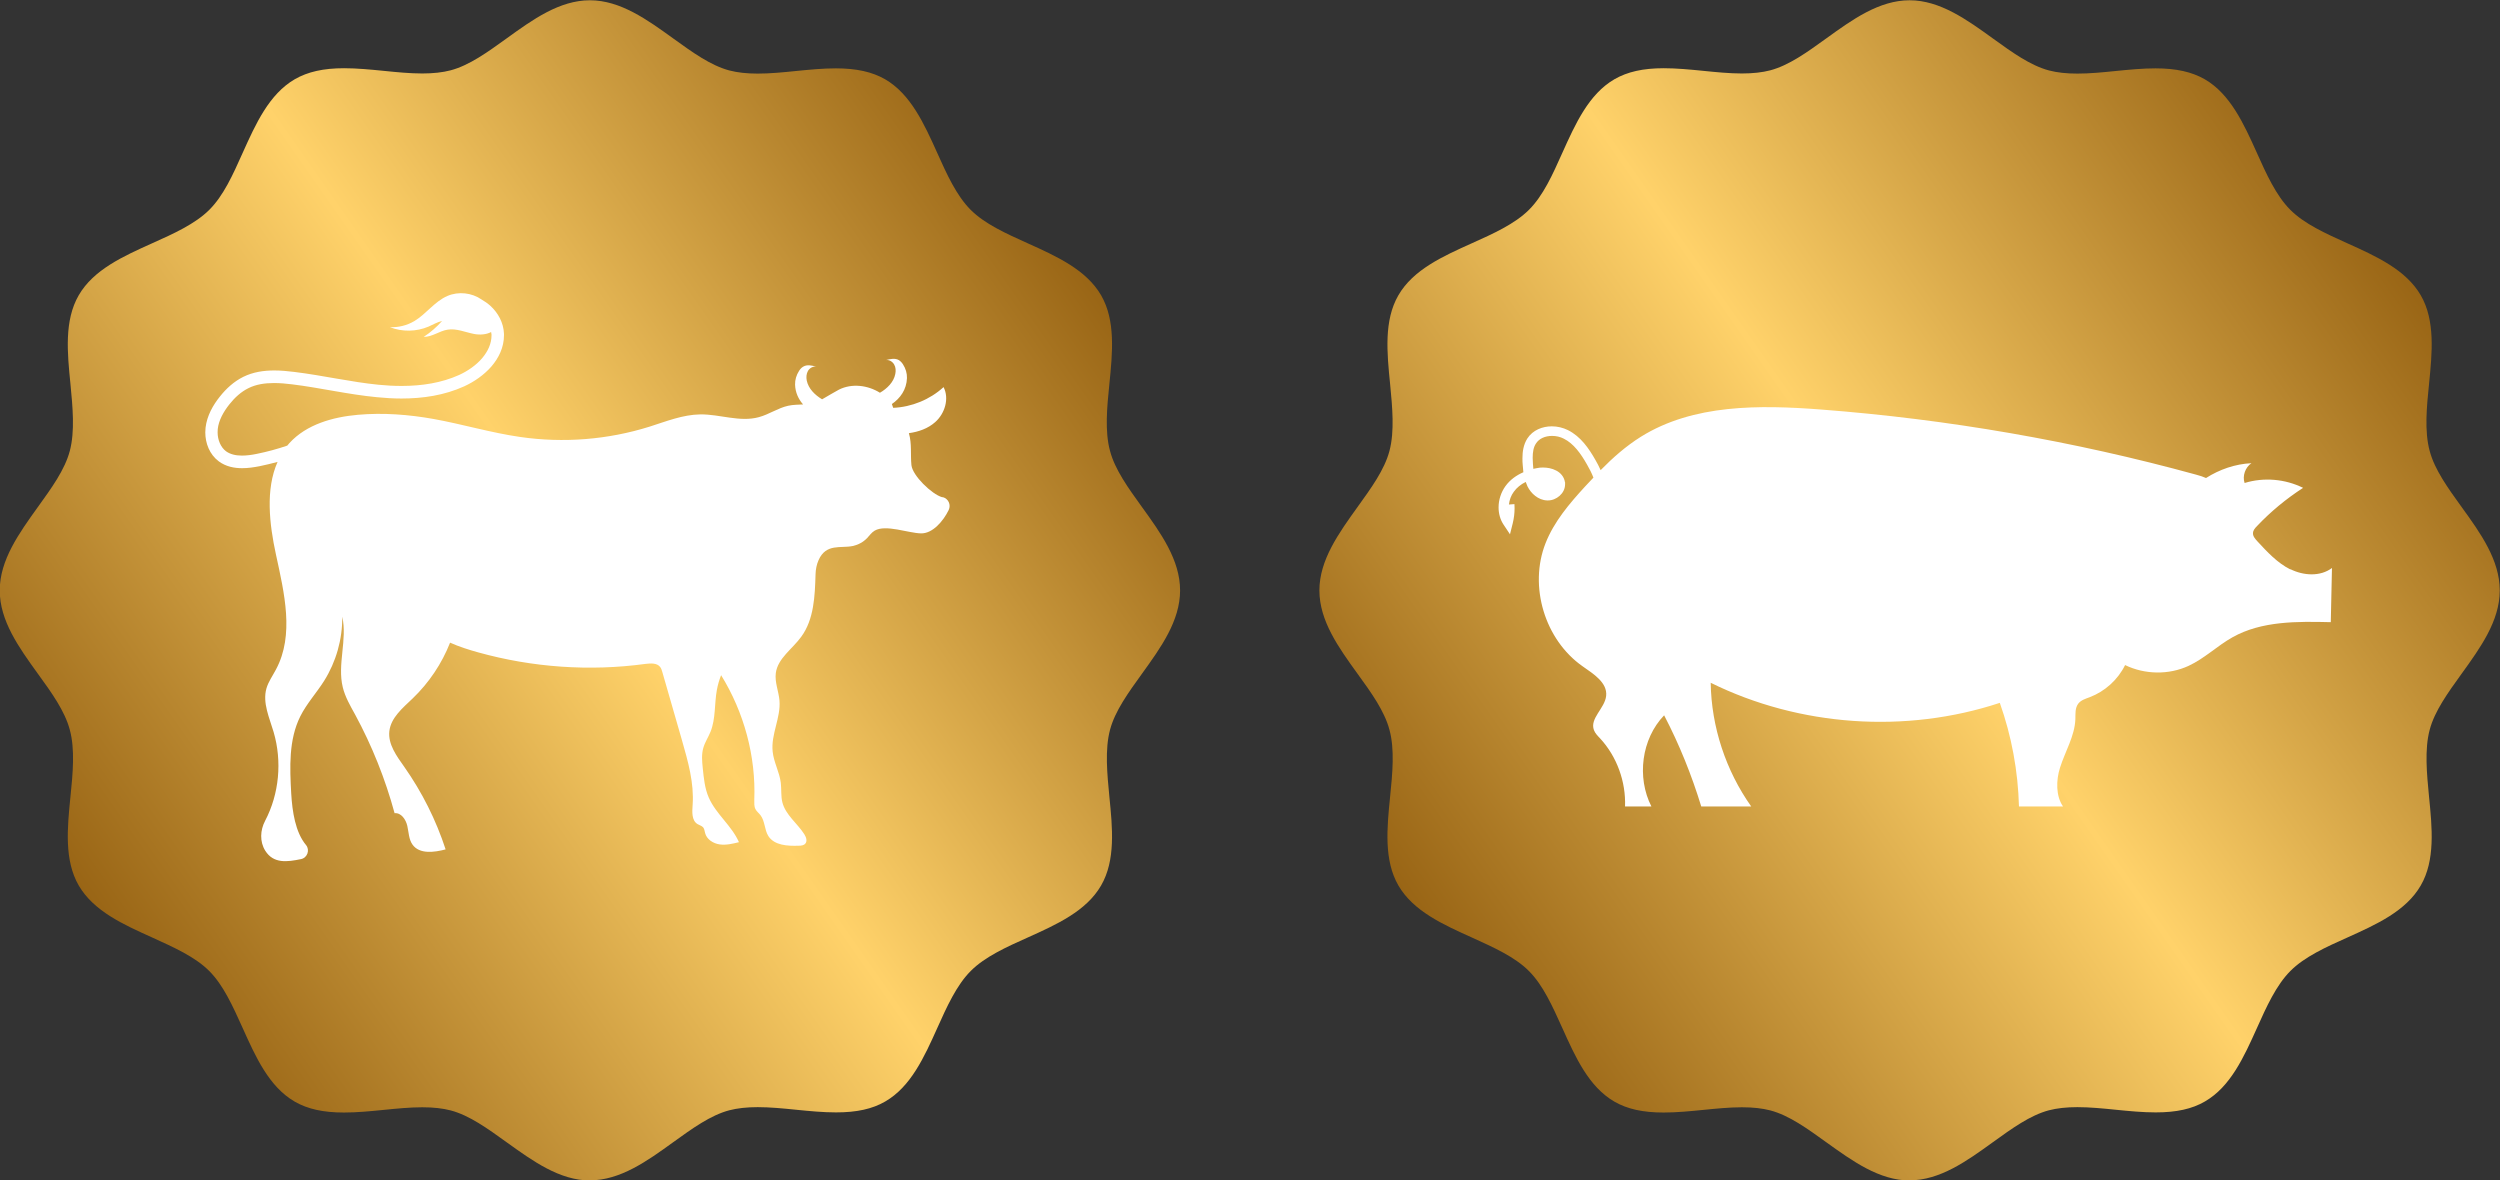
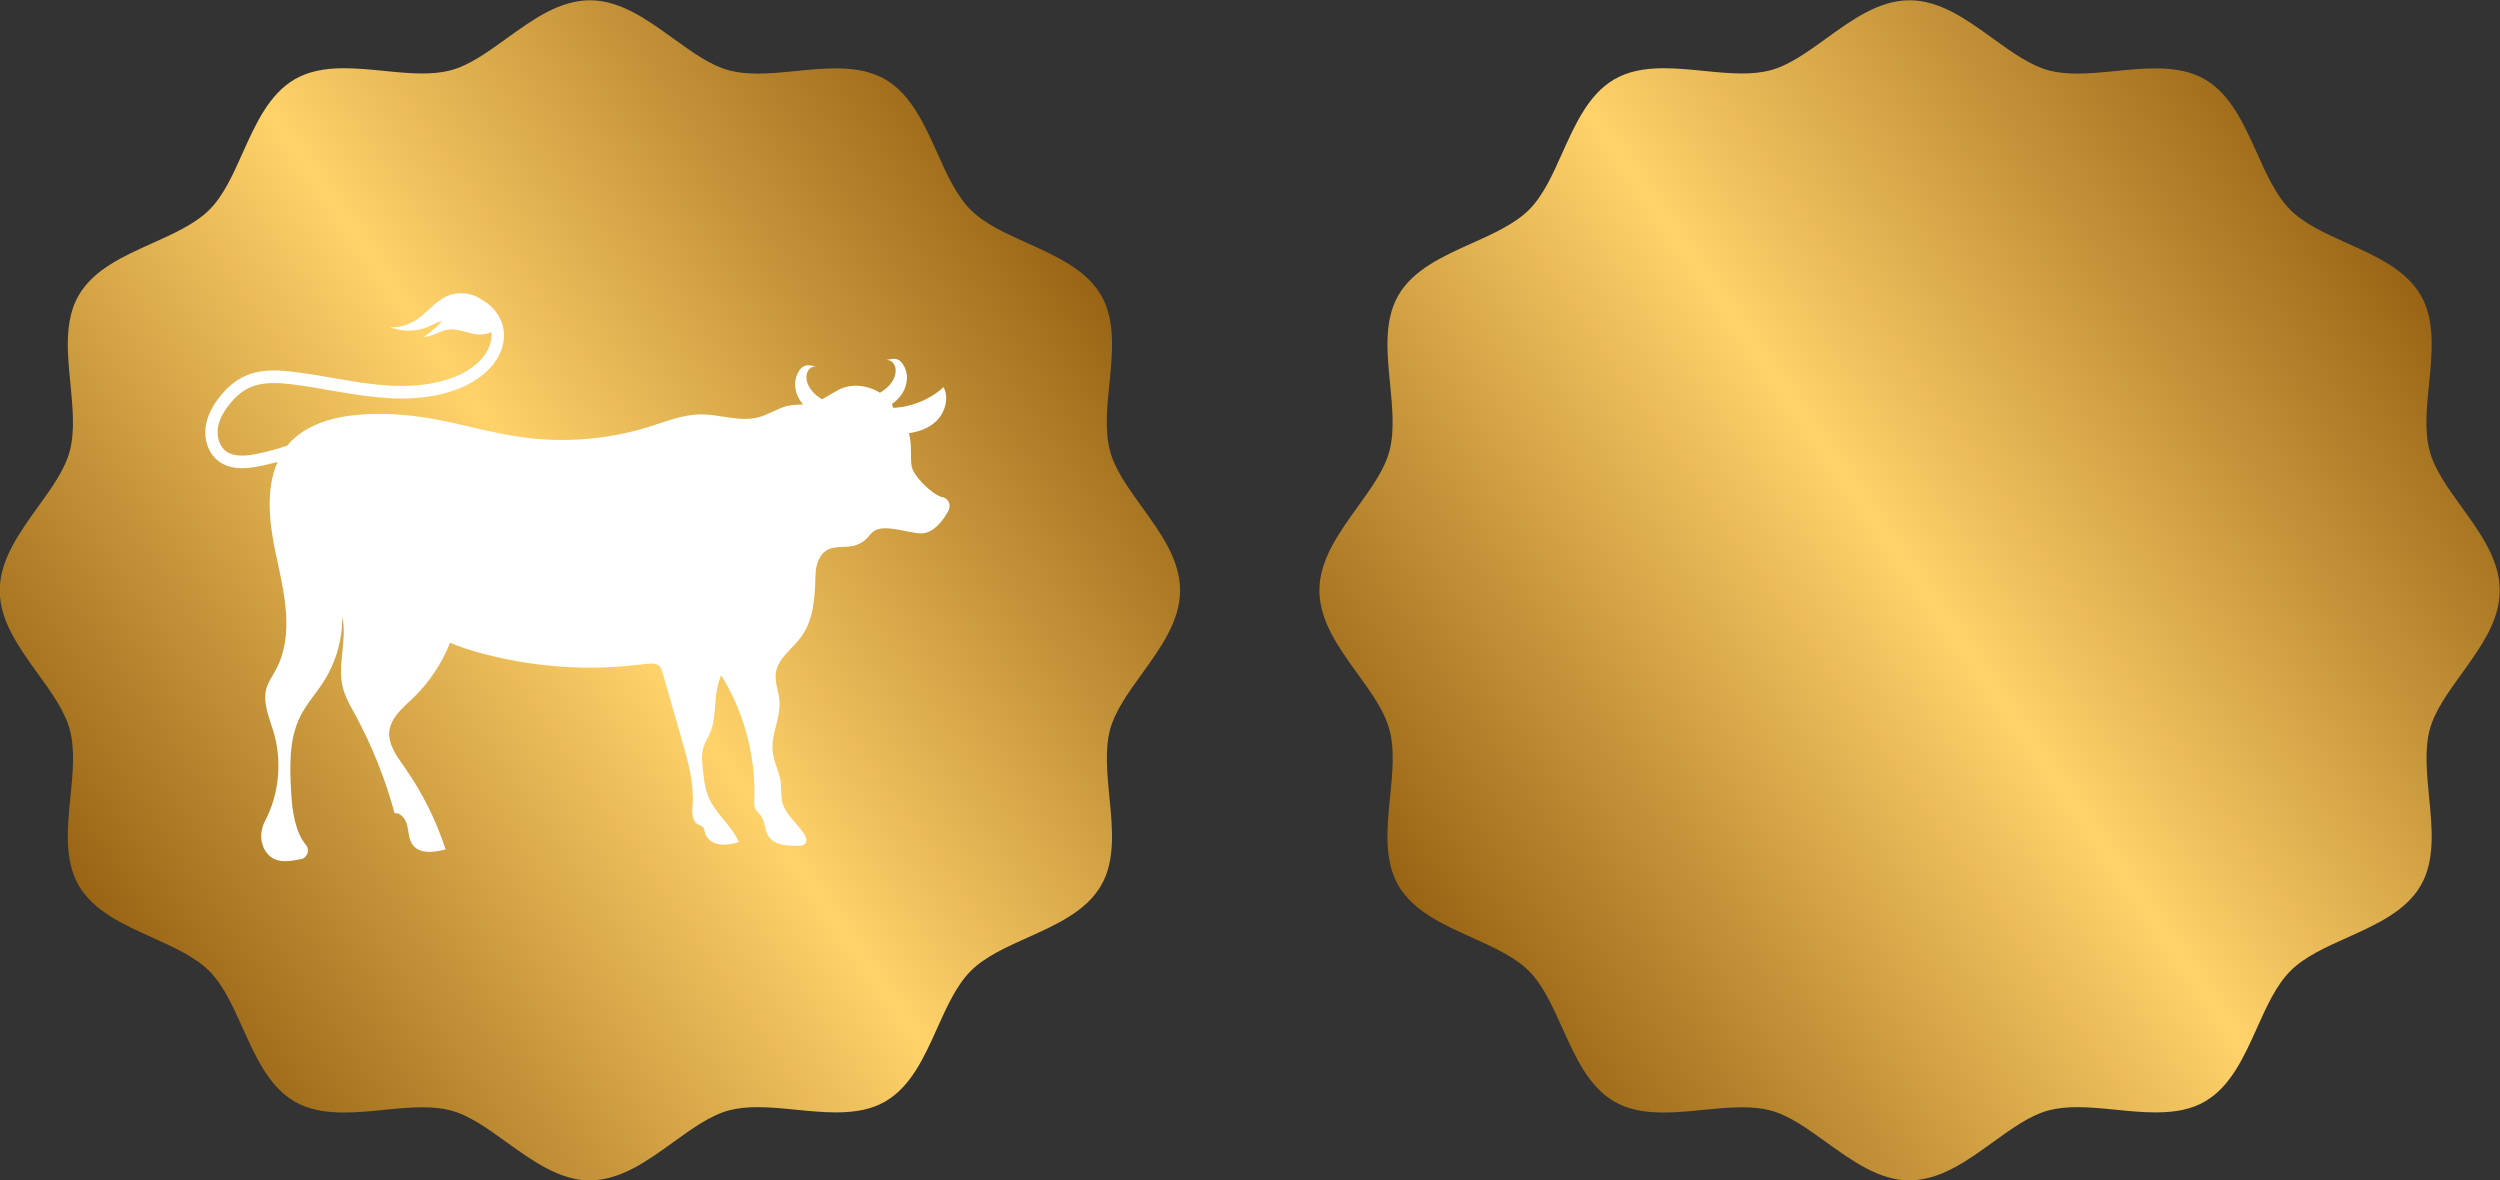
<svg xmlns="http://www.w3.org/2000/svg" xmlns:xlink="http://www.w3.org/1999/xlink" id="Layer_2" viewBox="0 0 190.58 89.99">
  <rect x="0" y="0" width="190.58" height="89.99" fill="#333333" stroke="none" />
  <defs>
    <style>.cls-1{fill:url(#linear-gradient-2);}.cls-2{fill:#fff;}.cls-3{fill:url(#linear-gradient);}</style>
    <linearGradient id="linear-gradient" x1="8.26" y1="70.72" x2="81.73" y2="19.27" gradientUnits="userSpaceOnUse">
      <stop offset="0" stop-color="#996515" />
      <stop offset=".51" stop-color="#ffd26a" />
      <stop offset="1" stop-color="#996515" />
    </linearGradient>
    <linearGradient id="linear-gradient-2" x1="108.85" y1="70.72" x2="182.32" y2="19.27" xlink:href="#linear-gradient" />
  </defs>
  <g id="OBJECTS">
    <g>
      <g>
        <path class="cls-3" d="m44.99,89.99c-2.33,0-4.37-1.48-6.35-2.9-1.47-1.06-2.85-2.06-4.28-2.44-.61-.16-1.32-.24-2.17-.24-.95,0-1.96.1-2.95.2-1,.1-2.03.2-3.02.2-1.57,0-2.76-.26-3.75-.83-1.96-1.13-2.98-3.41-3.97-5.61-.76-1.68-1.47-3.27-2.55-4.35-1.08-1.08-2.67-1.79-4.34-2.55-2.2-.99-4.47-2.01-5.61-3.97-1.11-1.92-.87-4.38-.63-6.76.18-1.77.36-3.61-.05-5.11-.38-1.43-1.38-2.82-2.44-4.28-1.43-1.98-2.9-4.02-2.9-6.34s1.48-4.37,2.9-6.35c1.06-1.47,2.06-2.85,2.44-4.28.4-1.51.22-3.34.05-5.11-.24-2.38-.48-4.84.63-6.76,1.13-1.96,3.41-2.98,5.61-3.97,1.61-.72,3.27-1.47,4.35-2.55,1.08-1.08,1.79-2.66,2.54-4.34.99-2.2,2.01-4.47,3.97-5.61.99-.57,2.18-.84,3.76-.84.98,0,2.02.1,3.02.2.98.1,2,.2,2.94.2.84,0,1.55-.08,2.16-.24,1.43-.38,2.81-1.38,4.28-2.44,1.98-1.43,4.02-2.9,6.34-2.9s4.37,1.48,6.35,2.91c1.47,1.06,2.85,2.06,4.28,2.44.61.16,1.32.24,2.16.24.95,0,1.96-.1,2.94-.2,1-.1,2.03-.2,3.02-.2,1.58,0,2.77.27,3.75.83,1.95,1.13,2.98,3.4,3.97,5.6.72,1.61,1.47,3.27,2.55,4.35,1.08,1.08,2.66,1.79,4.34,2.55,2.2.99,4.48,2.02,5.61,3.97,1.11,1.92.87,4.38.63,6.76-.18,1.77-.36,3.6.05,5.11.38,1.43,1.38,2.81,2.44,4.28,1.43,1.98,2.9,4.02,2.9,6.35s-1.48,4.37-2.9,6.34c-1.06,1.47-2.06,2.85-2.44,4.28-.4,1.51-.22,3.34-.05,5.11.24,2.38.48,4.84-.63,6.76-1.13,1.96-3.4,2.98-5.6,3.97-1.61.72-3.27,1.47-4.34,2.55-1.08,1.08-1.83,2.74-2.55,4.35-.99,2.2-2.01,4.47-3.97,5.6-.98.57-2.17.83-3.75.83h0c-.98,0-2.02-.1-3.02-.2-.98-.1-2-.2-2.95-.2-.84,0-1.55.08-2.17.24-1.43.38-2.81,1.38-4.28,2.44-1.98,1.43-4.02,2.9-6.35,2.9Z" />
        <path class="cls-2" d="m71.81,37.9h0c-.78-.23-2.24-1.63-2.33-2.44-.08-.81.04-1.64-.19-2.42v-.02c.73-.1,1.45-.35,2-.84.74-.65,1.09-1.8.64-2.67-1.04.95-2.43,1.52-3.84,1.58-.05-.15-.05-.14-.1-.29.64-.44,1.12-1.1,1.15-1.98.01-.37-.1-.73-.3-1.04-.08-.13-.19-.25-.32-.33-.3-.17-.66-.08-.99,0,.25-.04.5.11.63.33s.14.48.09.73c-.12.62-.62,1.11-1.17,1.43-.93-.58-2.14-.73-3.12-.24-.21.11-.86.49-1.29.74,0,0,0,0,0,0-.55-.33-1.04-.81-1.17-1.43-.05-.25-.03-.51.09-.73.13-.22.38-.37.63-.33-.33-.09-.69-.18-.99,0-.14.08-.24.2-.32.33-.2.31-.31.68-.3,1.04.02.61.26,1.11.61,1.51-.38.02-.76.02-1.13.1-.78.17-1.46.66-2.24.87-1.45.4-2.97-.23-4.47-.21-1.33.02-2.59.53-3.85.93-3.18,1-6.58,1.27-9.88.79-2.22-.32-4.38-.97-6.59-1.37-1.9-.34-3.85-.49-5.77-.32-1.92.17-3.92.73-5.22,2.15-.06.07-.11.14-.17.2-.76.26-1.54.47-2.33.63-.38.08-.77.13-1.13.13-.48,0-.89-.1-1.21-.33-.4-.3-.64-.86-.64-1.44,0-.08,0-.17.01-.25h0c.07-.66.43-1.31.89-1.89.41-.52.9-.96,1.45-1.23.58-.29,1.24-.39,1.95-.39.45,0,.92.04,1.39.1,2.12.26,4.25.77,6.46.98.61.06,1.23.1,1.86.1,1.63,0,3.27-.24,4.79-.93.76-.35,1.5-.86,2.07-1.51.56-.65.96-1.46.96-2.38v-.11s0,0,0,0c-.03-.85-.45-1.6-1.04-2.14-.2-.18-.43-.34-.67-.48-.75-.52-1.76-.63-2.6-.27-.98.42-1.62,1.38-2.53,1.92-.56.33-1.21.49-1.86.46.94.37,2.02.35,2.94-.04.35-.15.67-.35,1.04-.43-.41.46-.88.87-1.4,1.21.64.01,1.19-.45,1.82-.55.68-.11,1.35.2,2.03.33.43.08.92.05,1.29-.15,0,.06.02.11.03.17v.08c0,.63-.27,1.22-.72,1.75-.45.53-1.09.97-1.74,1.27-1.35.61-2.85.84-4.39.84-.59,0-1.18-.03-1.76-.09-2.12-.21-4.24-.71-6.44-.98-.49-.06-.99-.11-1.5-.11-.8,0-1.61.11-2.38.49-.72.36-1.3.9-1.77,1.49-.53.66-.99,1.46-1.1,2.38-.01.12-.02.24-.02.36,0,.82.32,1.68,1.03,2.21.54.4,1.18.52,1.78.52.46,0,.9-.07,1.32-.15.46-.09.92-.21,1.38-.33-.93,2.09-.63,4.74-.12,7.08.63,2.91,1.41,6.11,0,8.74-.25.48-.58.93-.73,1.45-.31,1.1.23,2.24.55,3.33.65,2.22.43,4.7-.65,6.76-.38.72-.42,1.59.01,2.28.63,1,1.66.86,2.73.64.48-.1.69-.69.38-1.07-.82-.98-1.05-2.57-1.13-3.93-.11-1.99-.2-4.09.69-5.88.49-.98,1.24-1.79,1.82-2.71.91-1.45,1.4-3.17,1.38-4.89.4,1.76-.39,3.63.04,5.38.18.74.57,1.41.94,2.08,1.29,2.38,2.3,4.91,3.01,7.52.5-.05.86.48.97.97.11.49.11,1.03.4,1.43.53.74,1.65.59,2.52.36-.73-2.24-1.8-4.37-3.15-6.29-.58-.82-1.25-1.72-1.14-2.72.12-1.04,1.03-1.78,1.78-2.5,1.24-1.19,2.22-2.65,2.85-4.25h0c.69.31,1.42.54,2.14.74,4.13,1.15,8.5,1.46,12.75.88.4-.05.88-.08,1.12.23.09.11.13.25.17.39.5,1.74,1,3.48,1.5,5.21.46,1.61.93,3.25.81,4.92-.04.53-.08,1.18.37,1.46.15.09.33.13.44.26.09.12.1.28.14.42.12.48.61.8,1.11.87.49.07.99-.05,1.47-.17-.55-1.26-1.75-2.14-2.3-3.4-.31-.71-.38-1.49-.46-2.26-.05-.5-.1-1.02.04-1.51.12-.44.38-.82.55-1.24.41-1.01.29-2.14.49-3.21.07-.38.18-.75.32-1.11,1.75,2.83,2.66,6.18,2.53,9.51,0,.24-.02.49.09.7.09.18.26.3.38.46.35.45.3,1.11.6,1.59.46.72,1.47.77,2.32.74.18,0,.38-.02.5-.16.17-.2.06-.5-.08-.72-.53-.83-1.43-1.47-1.67-2.43-.12-.48-.06-.99-.12-1.49-.1-.82-.54-1.57-.62-2.38-.14-1.31.63-2.58.52-3.89-.06-.7-.37-1.39-.28-2.09.15-1.13,1.27-1.84,1.94-2.77.98-1.33,1.04-3.13,1.09-4.76.01-.37.08-.74.23-1.08.58-1.3,1.68-.88,2.62-1.08.41-.09.79-.3,1.08-.6.19-.2.34-.43.58-.57.84-.49,2.56.19,3.53.21.88.02,1.69-.92,2.11-1.78.19-.4-.02-.86-.44-.98Z" />
      </g>
      <g>
        <path class="cls-1" d="m145.59,89.99c-2.33,0-4.37-1.48-6.35-2.9-1.47-1.06-2.85-2.06-4.28-2.44-.61-.16-1.32-.24-2.17-.24-.95,0-1.96.1-2.95.2-1,.1-2.03.2-3.02.2-1.57,0-2.76-.26-3.75-.83-1.96-1.13-2.98-3.41-3.97-5.61-.76-1.68-1.47-3.27-2.55-4.35-1.08-1.08-2.67-1.79-4.34-2.55-2.2-.99-4.47-2.01-5.61-3.97-1.11-1.92-.87-4.38-.63-6.76.18-1.77.36-3.61-.05-5.11-.38-1.43-1.38-2.82-2.44-4.28-1.43-1.98-2.9-4.02-2.9-6.34s1.48-4.37,2.9-6.35c1.06-1.47,2.06-2.85,2.44-4.28.4-1.51.22-3.34.05-5.11-.24-2.38-.48-4.84.63-6.76,1.13-1.96,3.41-2.98,5.61-3.97,1.61-.72,3.27-1.47,4.35-2.55,1.08-1.08,1.79-2.66,2.54-4.34.99-2.2,2.01-4.47,3.97-5.61.99-.57,2.18-.84,3.76-.84.98,0,2.02.1,3.02.2.98.1,2,.2,2.94.2.84,0,1.55-.08,2.16-.24,1.43-.38,2.81-1.38,4.28-2.44,1.98-1.43,4.02-2.9,6.34-2.9s4.37,1.48,6.35,2.91c1.47,1.06,2.85,2.06,4.28,2.44.61.16,1.32.24,2.16.24.95,0,1.96-.1,2.94-.2,1-.1,2.03-.2,3.02-.2,1.58,0,2.77.27,3.75.83,1.95,1.13,2.98,3.4,3.97,5.6.72,1.61,1.47,3.27,2.55,4.35,1.08,1.08,2.66,1.79,4.34,2.55,2.2.99,4.48,2.02,5.61,3.97,1.11,1.92.87,4.38.63,6.76-.18,1.77-.36,3.6.05,5.11.38,1.43,1.38,2.81,2.44,4.28,1.43,1.98,2.9,4.02,2.9,6.35s-1.48,4.37-2.9,6.34c-1.06,1.47-2.06,2.85-2.44,4.28-.4,1.51-.22,3.34-.05,5.11.24,2.38.48,4.84-.63,6.76-1.13,1.96-3.4,2.98-5.6,3.97-1.61.72-3.27,1.47-4.34,2.55-1.08,1.08-1.83,2.74-2.55,4.35-.99,2.2-2.01,4.47-3.97,5.6-.98.57-2.17.83-3.75.83h0c-.98,0-2.02-.1-3.02-.2-.98-.1-2-.2-2.95-.2-.84,0-1.55.08-2.17.24-1.43.38-2.81,1.38-4.28,2.44-1.98,1.43-4.02,2.9-6.35,2.9Z" />
-         <path class="cls-2" d="m174.6,43.41c-1-.5-1.77-1.34-2.53-2.16-.16-.18-.34-.38-.32-.62.01-.21.16-.38.31-.53,1.05-1.11,2.23-2.08,3.51-2.91-1.37-.68-3-.82-4.46-.37-.18-.54.05-1.19.52-1.51-1.23.06-2.42.47-3.46,1.13-.22-.1-.47-.18-.77-.26-9.33-2.56-18.91-4.22-28.57-4.96-4.7-.36-9.75-.42-13.75,2.08-1.13.71-2.13,1.59-3.06,2.54-.12-.27-.26-.54-.4-.78-.49-.86-1.11-1.78-2.09-2.27-.38-.19-.81-.29-1.23-.29-.71,0-1.45.28-1.87.93-.3.48-.37,1.01-.37,1.5,0,.18,0,.35.02.51h0c.01.18.03.37.05.56-.53.23-1.01.57-1.36,1.05-.34.47-.53,1.05-.53,1.63,0,.46.12.93.39,1.33l.48.72.21-.84c.09-.37.14-.75.14-1.14,0-.11,0-.21-.01-.32l-.42.03c.04-.35.16-.69.37-.97.23-.32.54-.57.91-.75.04.11.08.22.13.33.14.28.34.54.59.73.25.2.57.34.92.35h.05c.34,0,.65-.14.89-.35.24-.21.42-.52.42-.88v-.16s-.01,0-.01,0c-.06-.42-.35-.73-.67-.89-.32-.17-.68-.23-1.02-.23-.08,0-.16,0-.23.01-.16.02-.33.06-.49.09-.01-.12-.02-.24-.03-.37h0c0-.16-.02-.31-.02-.47,0-.43.06-.81.25-1.09.24-.38.7-.58,1.23-.58.31,0,.62.07.89.21.75.37,1.3,1.14,1.77,1.97.19.33.36.66.49,1-.21.22-.42.45-.63.67-1.2,1.31-2.37,2.68-3.02,4.33-1.29,3.28-.06,7.36,2.82,9.38.83.58,1.91,1.25,1.8,2.26-.1.95-1.27,1.72-.93,2.61.09.24.28.43.46.62,1.29,1.39,1.98,3.31,1.91,5.2h2.01c-1.13-2.22-.76-5.15.97-6.95,1.16,2.22,2.1,4.56,2.83,6.95h3.81c-1.94-2.74-3.04-6.07-3.09-9.43,6.77,3.34,14.87,3.9,22.04,1.53.9,2.54,1.39,5.21,1.46,7.9h3.36c-.55-.79-.54-1.99-.23-2.96.39-1.24,1.12-2.4,1.17-3.7.01-.41-.03-.85.22-1.18.21-.27.55-.37.87-.49,1.16-.44,2.15-1.33,2.7-2.45,1.5.73,3.33.76,4.84.06,1.21-.56,2.19-1.53,3.35-2.18,2.23-1.25,4.93-1.21,7.49-1.15.03-1.38.06-2.75.09-4.13-.89.67-2.17.59-3.17.09Z" />
      </g>
    </g>
  </g>
</svg>